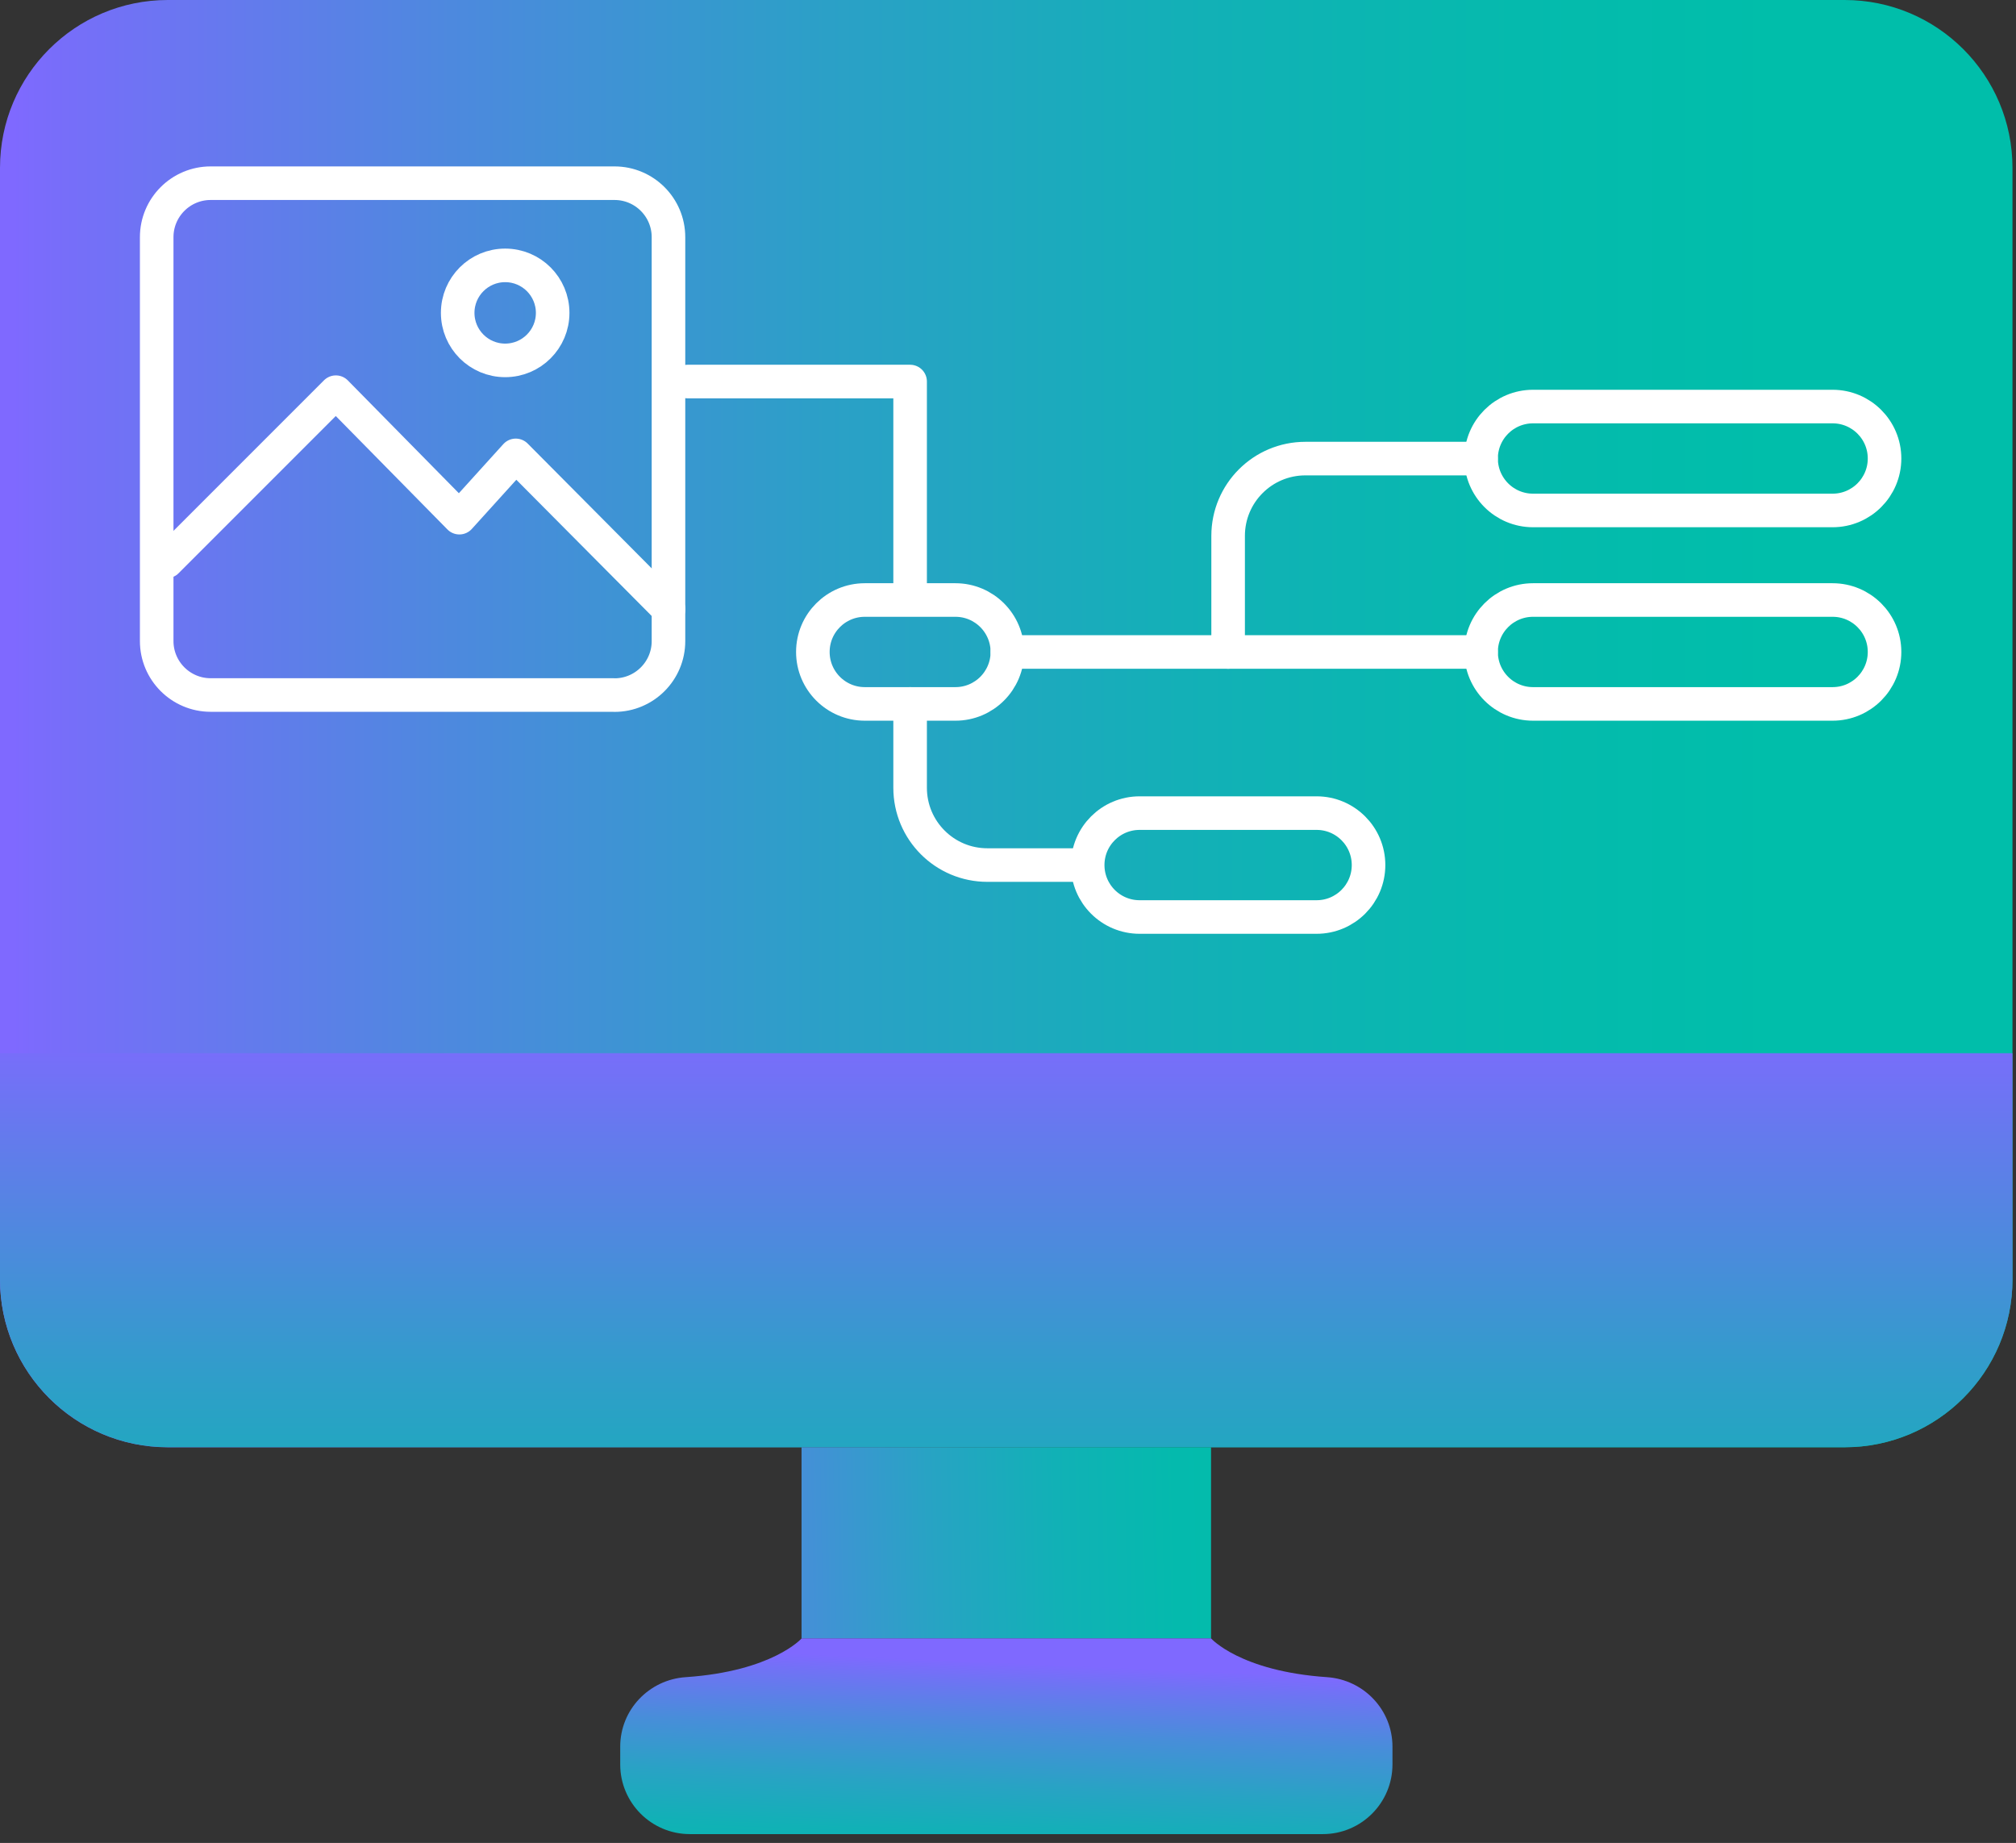
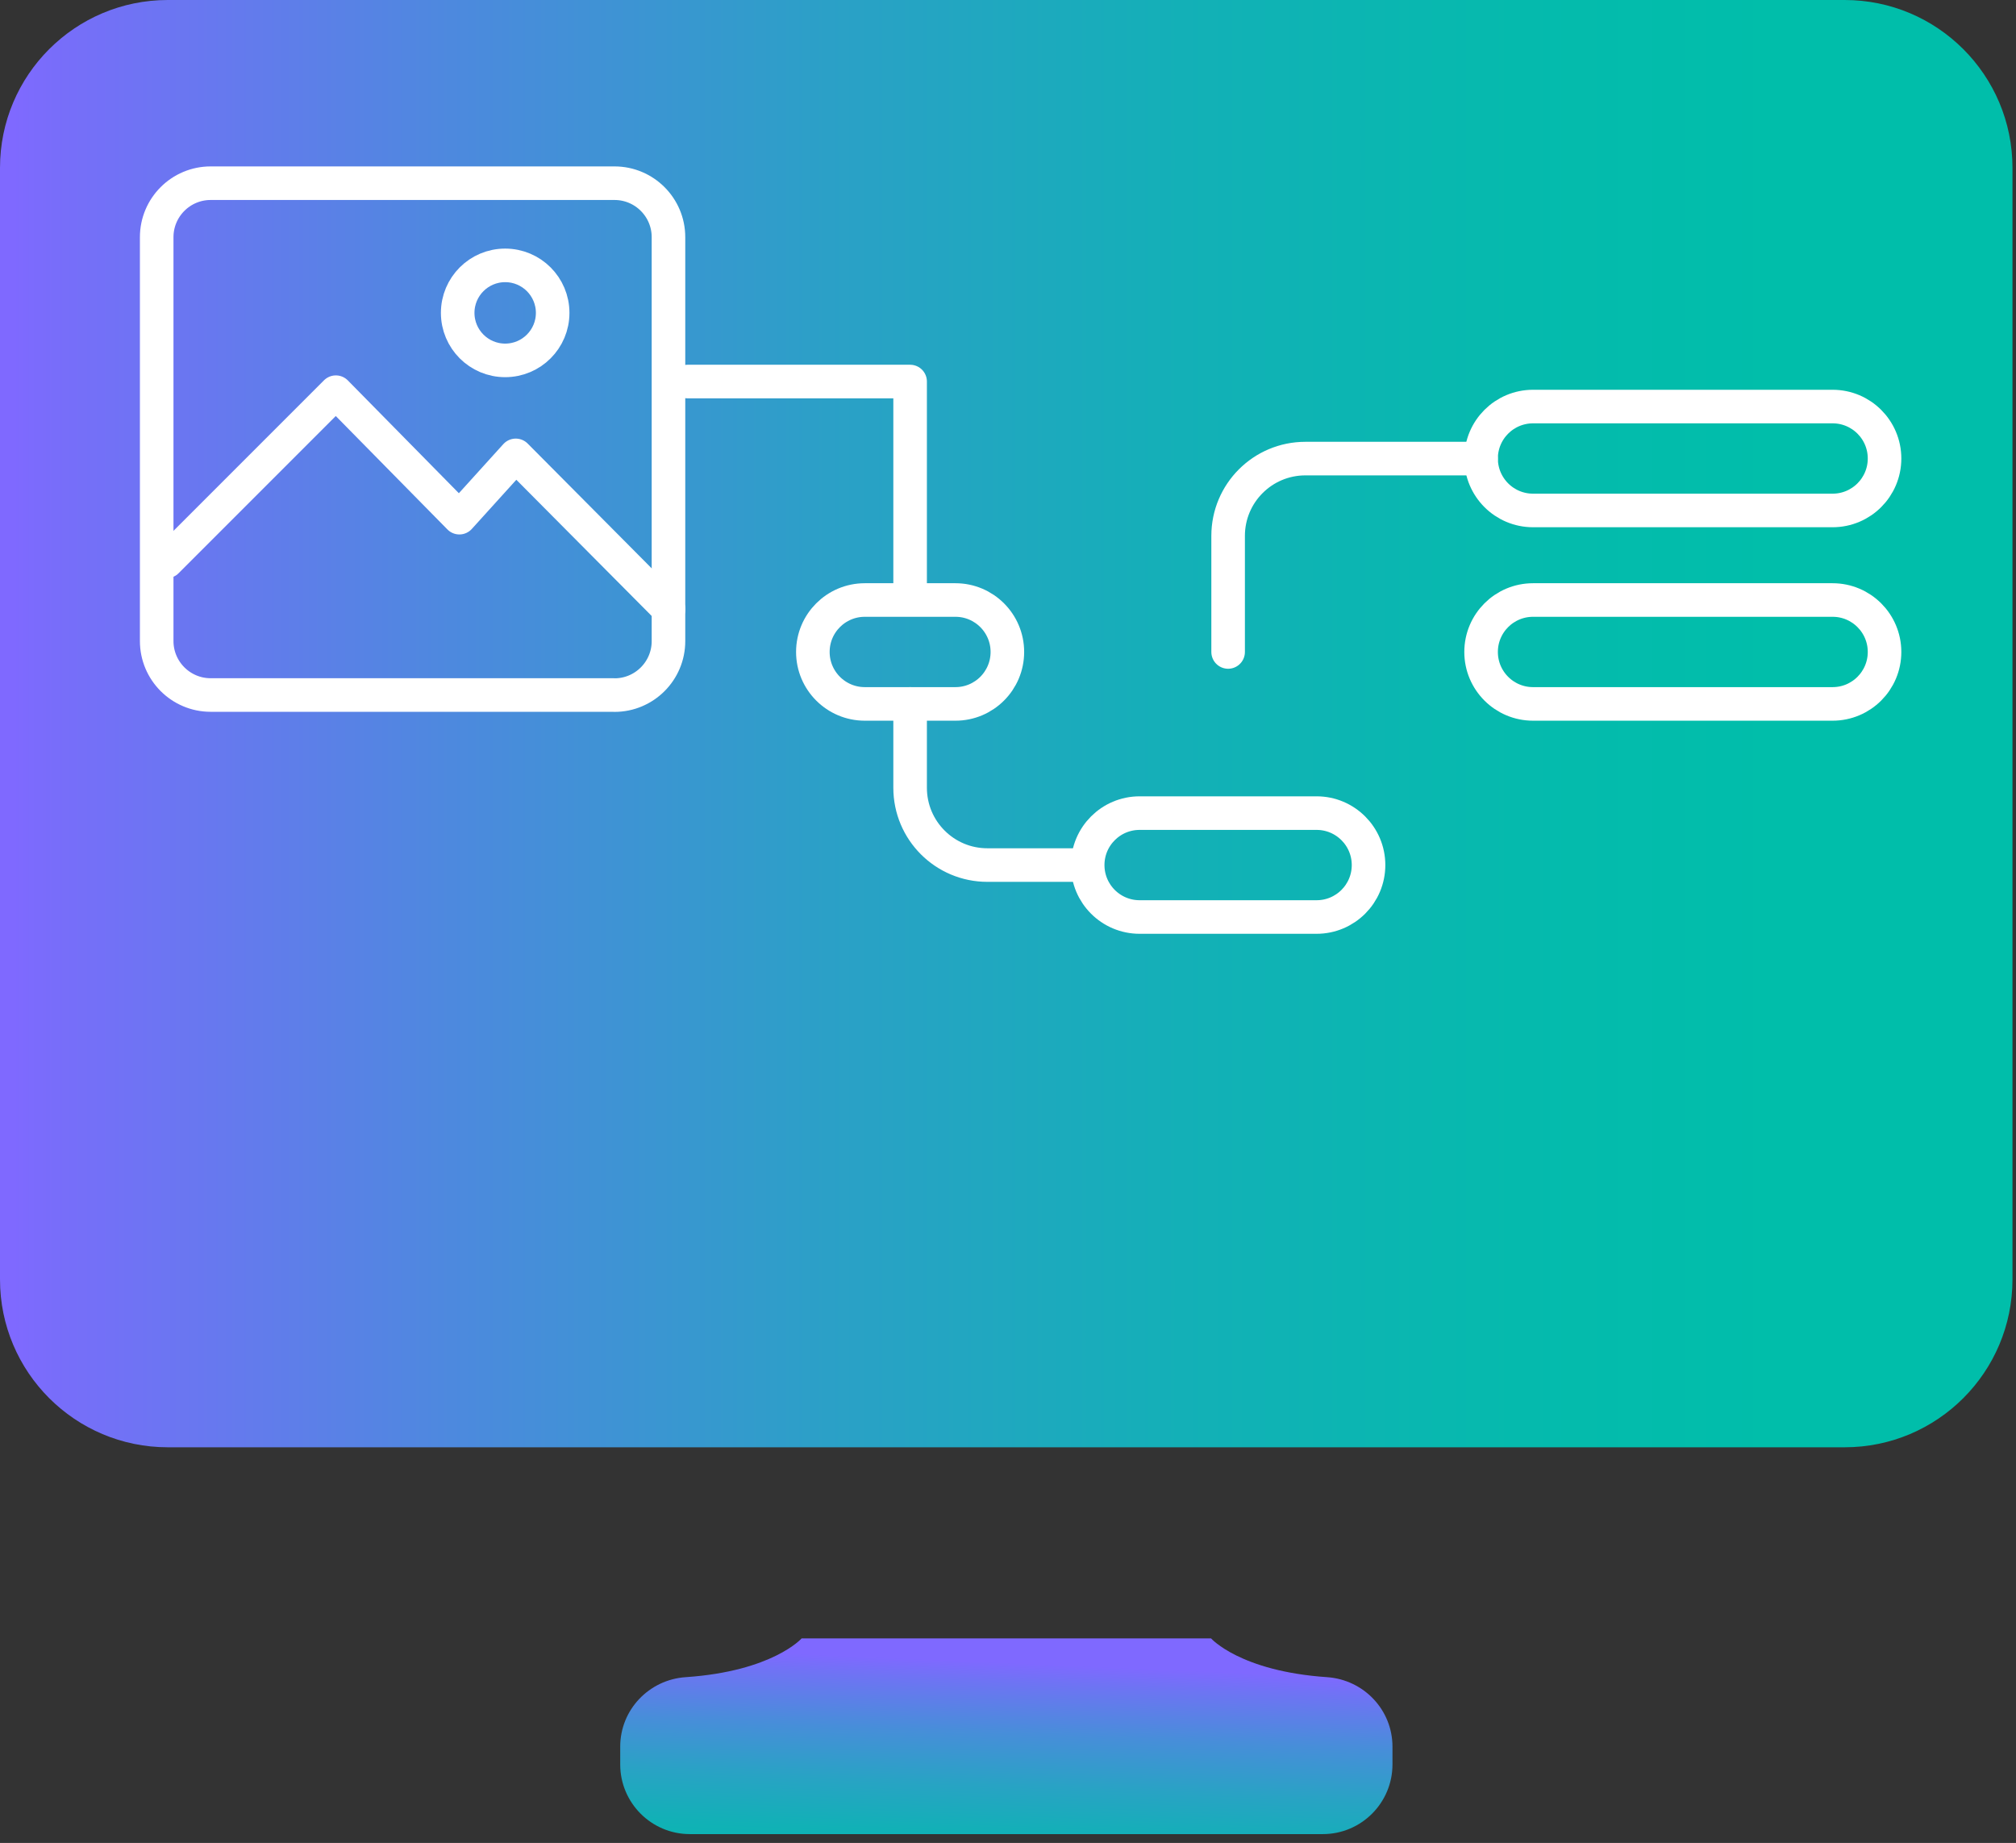
<svg xmlns="http://www.w3.org/2000/svg" width="186" height="170" viewBox="0 0 186 170" fill="none">
  <rect x="0" y="0" width="186" height="170" fill="#333333" stroke="none" />
  <g clip-path="url(#clip0_4932_5952)">
    <path d="M170.191 -0H15.484C6.932 -0 0 6.932 0 15.484V118.018C0 126.569 6.932 133.502 15.484 133.502H170.191C178.742 133.502 185.675 126.569 185.675 118.018V15.484C185.675 6.932 178.742 -0 170.191 -0Z" fill="url(#paint0_linear_4932_5952)" />
-     <path d="M0 97.154H185.675V118.01C185.675 126.557 178.738 133.494 170.191 133.494H15.484C6.937 133.494 0 126.557 0 118.01V97.154Z" fill="url(#paint1_linear_4932_5952)" />
-     <path d="M111.734 133.502H73.953V151.138H111.734V133.502Z" fill="url(#paint2_linear_4932_5952)" />
+     <path d="M111.734 133.502V151.138H111.734V133.502Z" fill="url(#paint2_linear_4932_5952)" />
    <path d="M92.843 151.13H111.734C111.734 151.13 114.405 154.157 122.433 154.707C125.824 154.939 128.472 157.726 128.472 161.117V162.758C128.472 166.304 125.592 169.184 122.046 169.184H63.648C60.103 169.184 57.223 166.304 57.223 162.758V161.117C57.223 157.718 59.87 154.939 63.261 154.707C71.282 154.165 73.961 151.13 73.961 151.13H92.851H92.843Z" fill="url(#paint3_linear_4932_5952)" />
    <path d="M169.079 37.502H141.441C138.794 37.502 136.648 39.647 136.648 42.294C136.648 44.94 138.794 47.086 141.441 47.086H169.079C171.726 47.086 173.872 44.94 173.872 42.294C173.872 39.647 171.726 37.502 169.079 37.502Z" stroke="white" stroke-width="3.097" stroke-linecap="round" stroke-linejoin="round" />
    <path d="M169.079 55.347H141.441C138.794 55.347 136.648 57.492 136.648 60.139C136.648 62.785 138.794 64.931 141.441 64.931H169.079C171.726 64.931 173.872 62.785 173.872 60.139C173.872 57.492 171.726 55.347 169.079 55.347Z" stroke="white" stroke-width="3.097" stroke-linecap="round" stroke-linejoin="round" />
    <path d="M121.472 75.004H105.144C102.497 75.004 100.352 77.15 100.352 79.796C100.352 82.443 102.497 84.588 105.144 84.588H121.472C124.118 84.588 126.264 82.443 126.264 79.796C126.264 77.15 124.118 75.004 121.472 75.004Z" stroke="white" stroke-width="3.097" stroke-linecap="round" stroke-linejoin="round" />
    <path d="M88.15 55.347H79.788C77.142 55.347 74.996 57.492 74.996 60.139C74.996 62.785 77.142 64.931 79.788 64.931H88.15C90.796 64.931 92.942 62.785 92.942 60.139C92.942 57.492 90.796 55.347 88.15 55.347Z" stroke="white" stroke-width="3.097" stroke-linecap="round" stroke-linejoin="round" />
    <path d="M136.643 42.302H120.439C116.498 42.302 113.309 45.492 113.309 49.432V60.139" stroke="white" stroke-width="3.097" stroke-linecap="round" stroke-linejoin="round" />
-     <path d="M136.645 60.139H92.941" stroke="white" stroke-width="3.097" stroke-linecap="round" stroke-linejoin="round" />
    <path d="M83.969 64.931V72.665C83.969 76.606 87.158 79.796 91.099 79.796H99.515" stroke="white" stroke-width="3.097" stroke-linecap="round" stroke-linejoin="round" />
    <path d="M56.697 64.11H19.435C16.687 64.11 14.457 61.88 14.457 59.132V21.878C14.457 19.129 16.687 16.899 19.435 16.899H56.697C59.445 16.899 61.675 19.129 61.675 21.878V59.139C61.675 61.888 59.445 64.118 56.697 64.118V64.11Z" stroke="white" stroke-width="3.097" stroke-linecap="round" stroke-linejoin="round" />
    <path d="M15.379 51.784L30.987 36.176L42.383 47.751L47.585 42.006L61.683 56.189" stroke="white" stroke-width="3.097" stroke-linecap="round" stroke-linejoin="round" />
    <path d="M46.608 33.243C49.029 33.243 50.99 31.281 50.99 28.861C50.99 26.441 49.029 24.479 46.608 24.479C44.188 24.479 42.227 26.441 42.227 28.861C42.227 31.281 44.188 33.243 46.608 33.243Z" stroke="white" stroke-width="3.097" stroke-linecap="round" stroke-linejoin="round" />
    <path d="M63.43 35.194H83.969V54.58" stroke="white" stroke-width="3.097" stroke-linecap="round" stroke-linejoin="round" />
  </g>
  <defs>
    <linearGradient id="paint0_linear_4932_5952" x1="193.765" y1="66.751" x2="1.223" y2="66.751" gradientUnits="userSpaceOnUse">
      <stop stop-color="#00BEAA" />
      <stop offset="0.15" stop-color="#00BEAA" />
      <stop offset="0.28" stop-color="#05BAAD" />
      <stop offset="0.44" stop-color="#13B0B7" />
      <stop offset="0.61" stop-color="#2BA0C7" />
      <stop offset="0.79" stop-color="#4D89DE" />
      <stop offset="0.98" stop-color="#786DFA" />
      <stop offset="1" stop-color="#7F69FF" />
    </linearGradient>
    <linearGradient id="paint1_linear_4932_5952" x1="92.841" y1="184.622" x2="92.841" y2="83.923" gradientUnits="userSpaceOnUse">
      <stop stop-color="#00BEAA" />
      <stop offset="0.29" stop-color="#00BEAA" />
      <stop offset="0.39" stop-color="#0DB5B2" />
      <stop offset="0.57" stop-color="#2F9EC9" />
      <stop offset="0.8" stop-color="#6679EE" />
      <stop offset="0.9" stop-color="#7F69FF" />
    </linearGradient>
    <linearGradient id="paint2_linear_4932_5952" x1="129.951" y1="141.654" x2="56.185" y2="142.97" gradientUnits="userSpaceOnUse">
      <stop stop-color="#00BEAA" />
      <stop offset="0.15" stop-color="#00BEAA" />
      <stop offset="0.29" stop-color="#04BAAD" />
      <stop offset="0.44" stop-color="#11B1B6" />
      <stop offset="0.6" stop-color="#28A3C4" />
      <stop offset="0.77" stop-color="#478ED9" />
      <stop offset="0.94" stop-color="#6F73F4" />
      <stop offset="1" stop-color="#7F69FF" />
    </linearGradient>
    <linearGradient id="paint3_linear_4932_5952" x1="91.992" y1="181.749" x2="93.207" y2="153.375" gradientUnits="userSpaceOnUse">
      <stop stop-color="#00BEAA" />
      <stop offset="0.15" stop-color="#00BEAA" />
      <stop offset="0.29" stop-color="#04BAAD" />
      <stop offset="0.44" stop-color="#11B1B6" />
      <stop offset="0.6" stop-color="#28A3C4" />
      <stop offset="0.77" stop-color="#478ED9" />
      <stop offset="0.94" stop-color="#6F73F4" />
      <stop offset="1" stop-color="#7F69FF" />
    </linearGradient>
    <clipPath id="clip0_4932_5952">
      <rect width="185.675" height="169.185" fill="white" />
    </clipPath>
  </defs>
</svg>